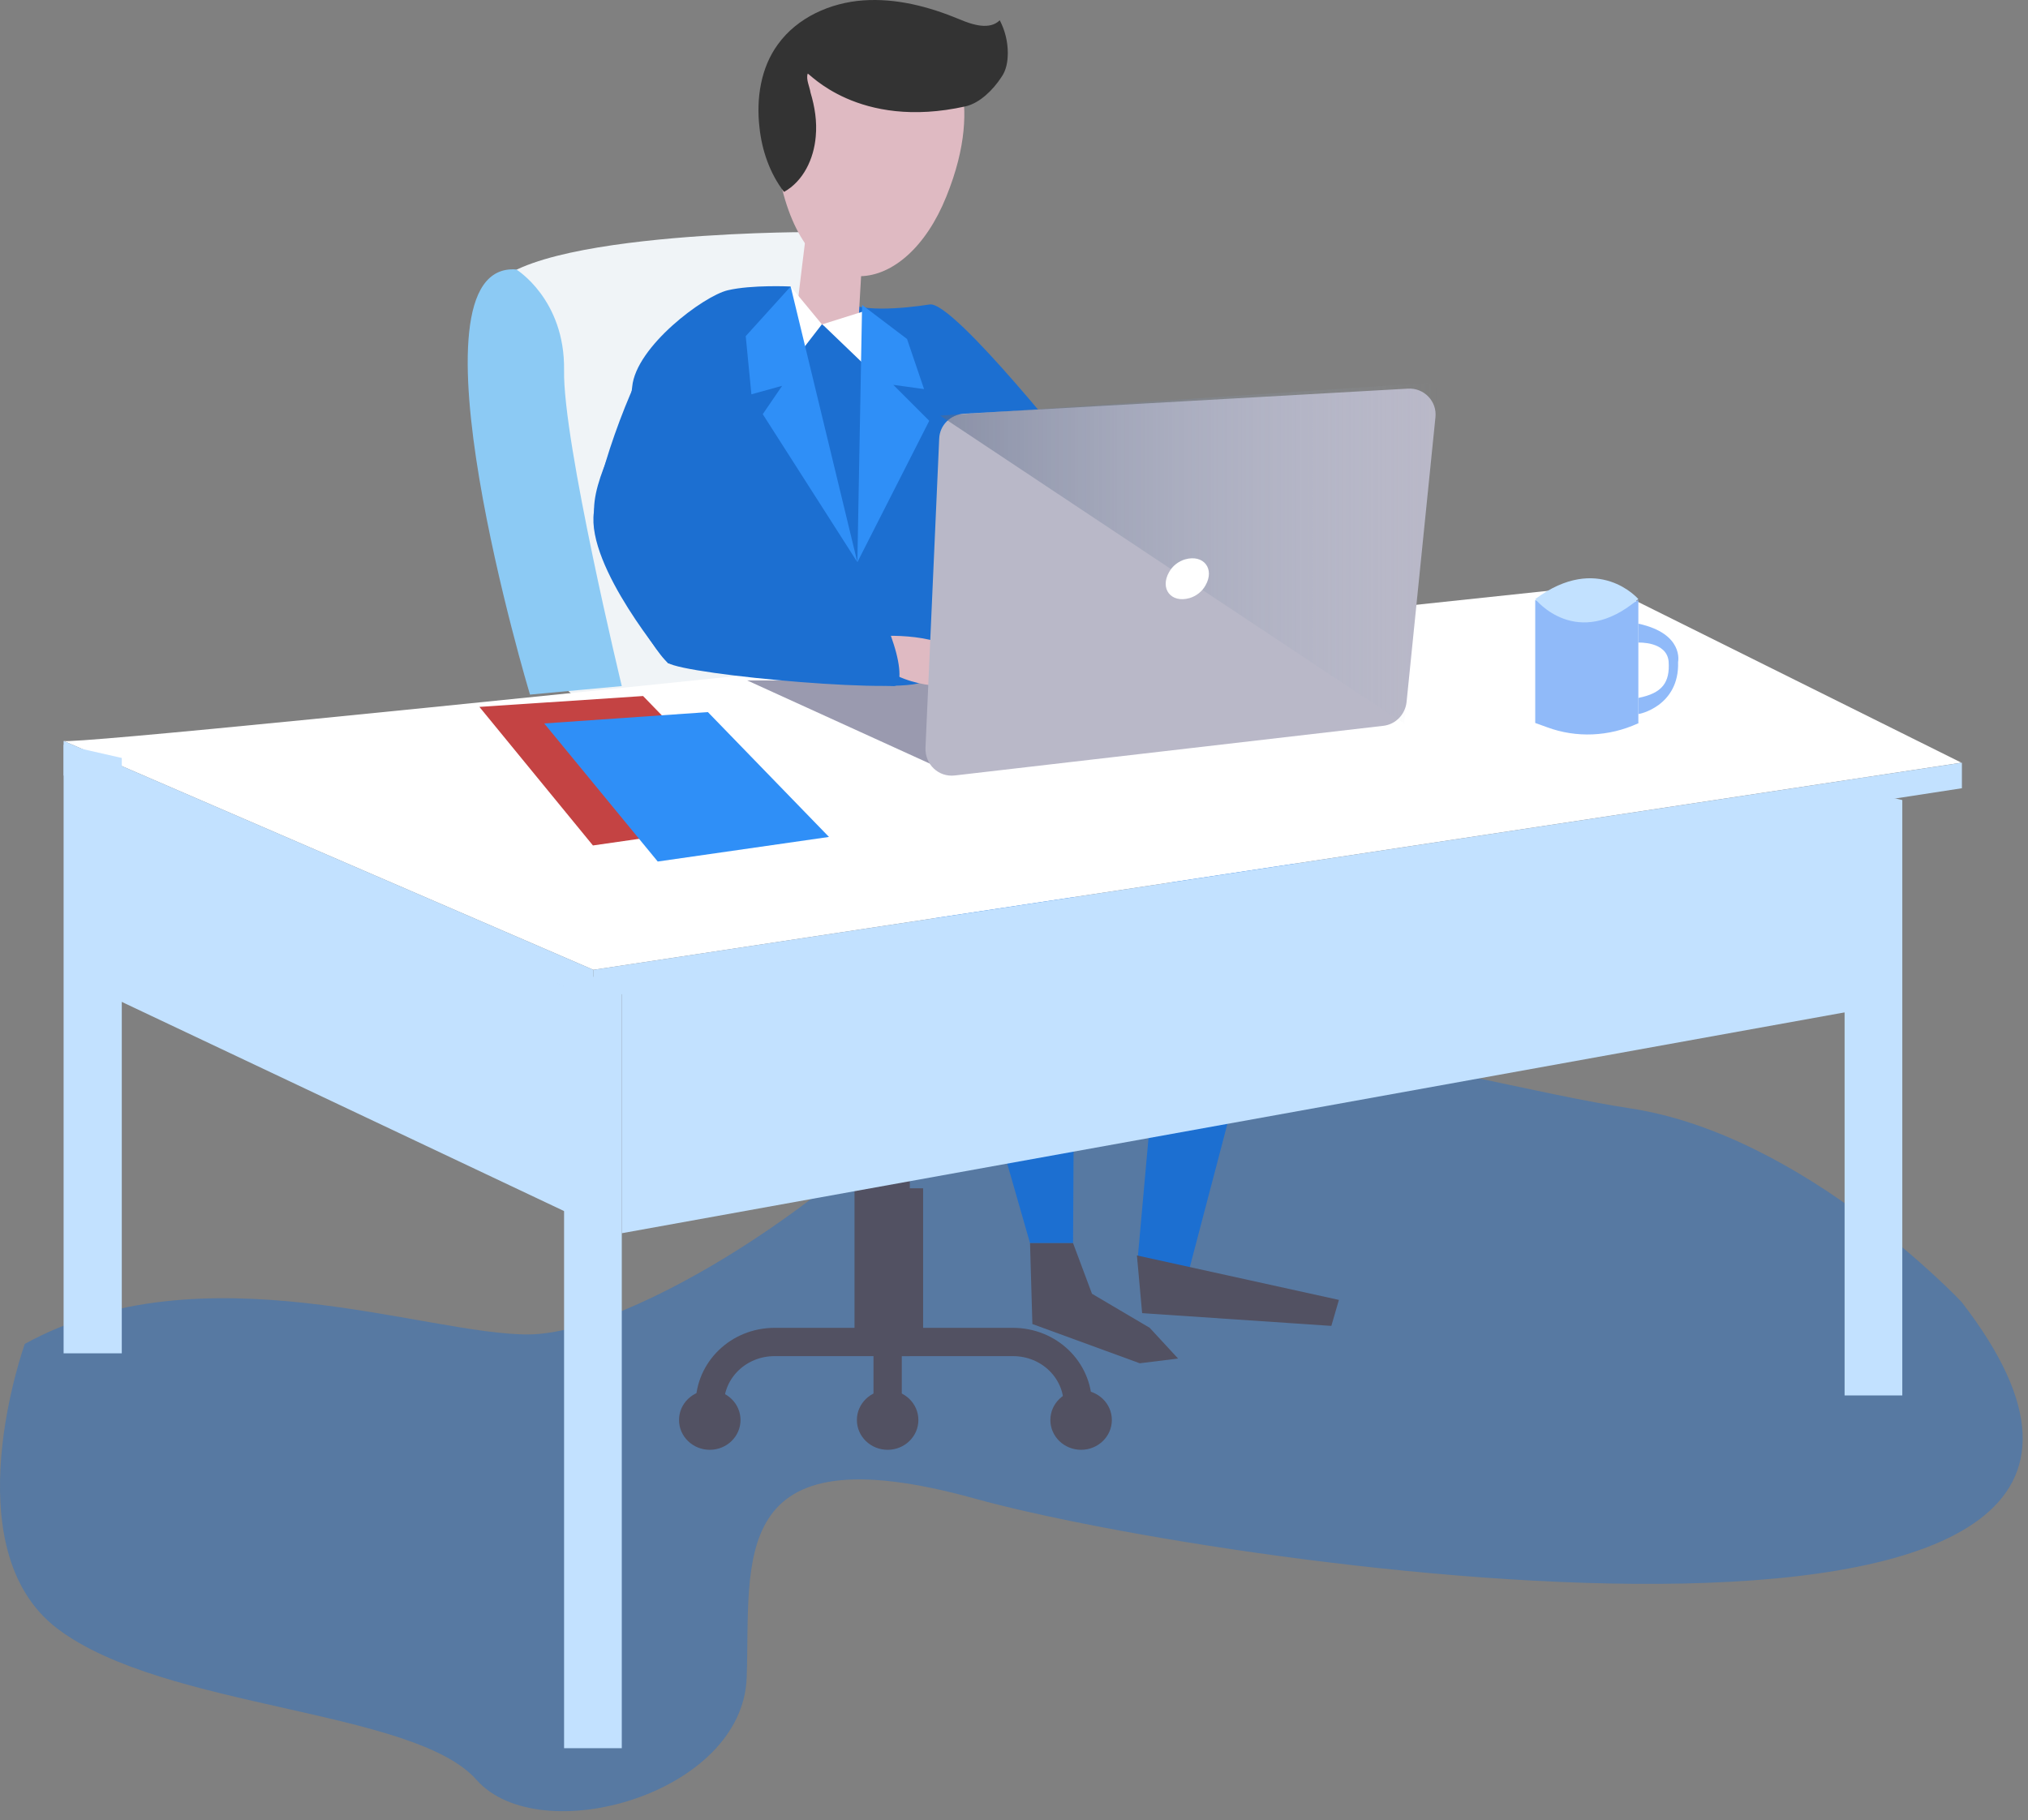
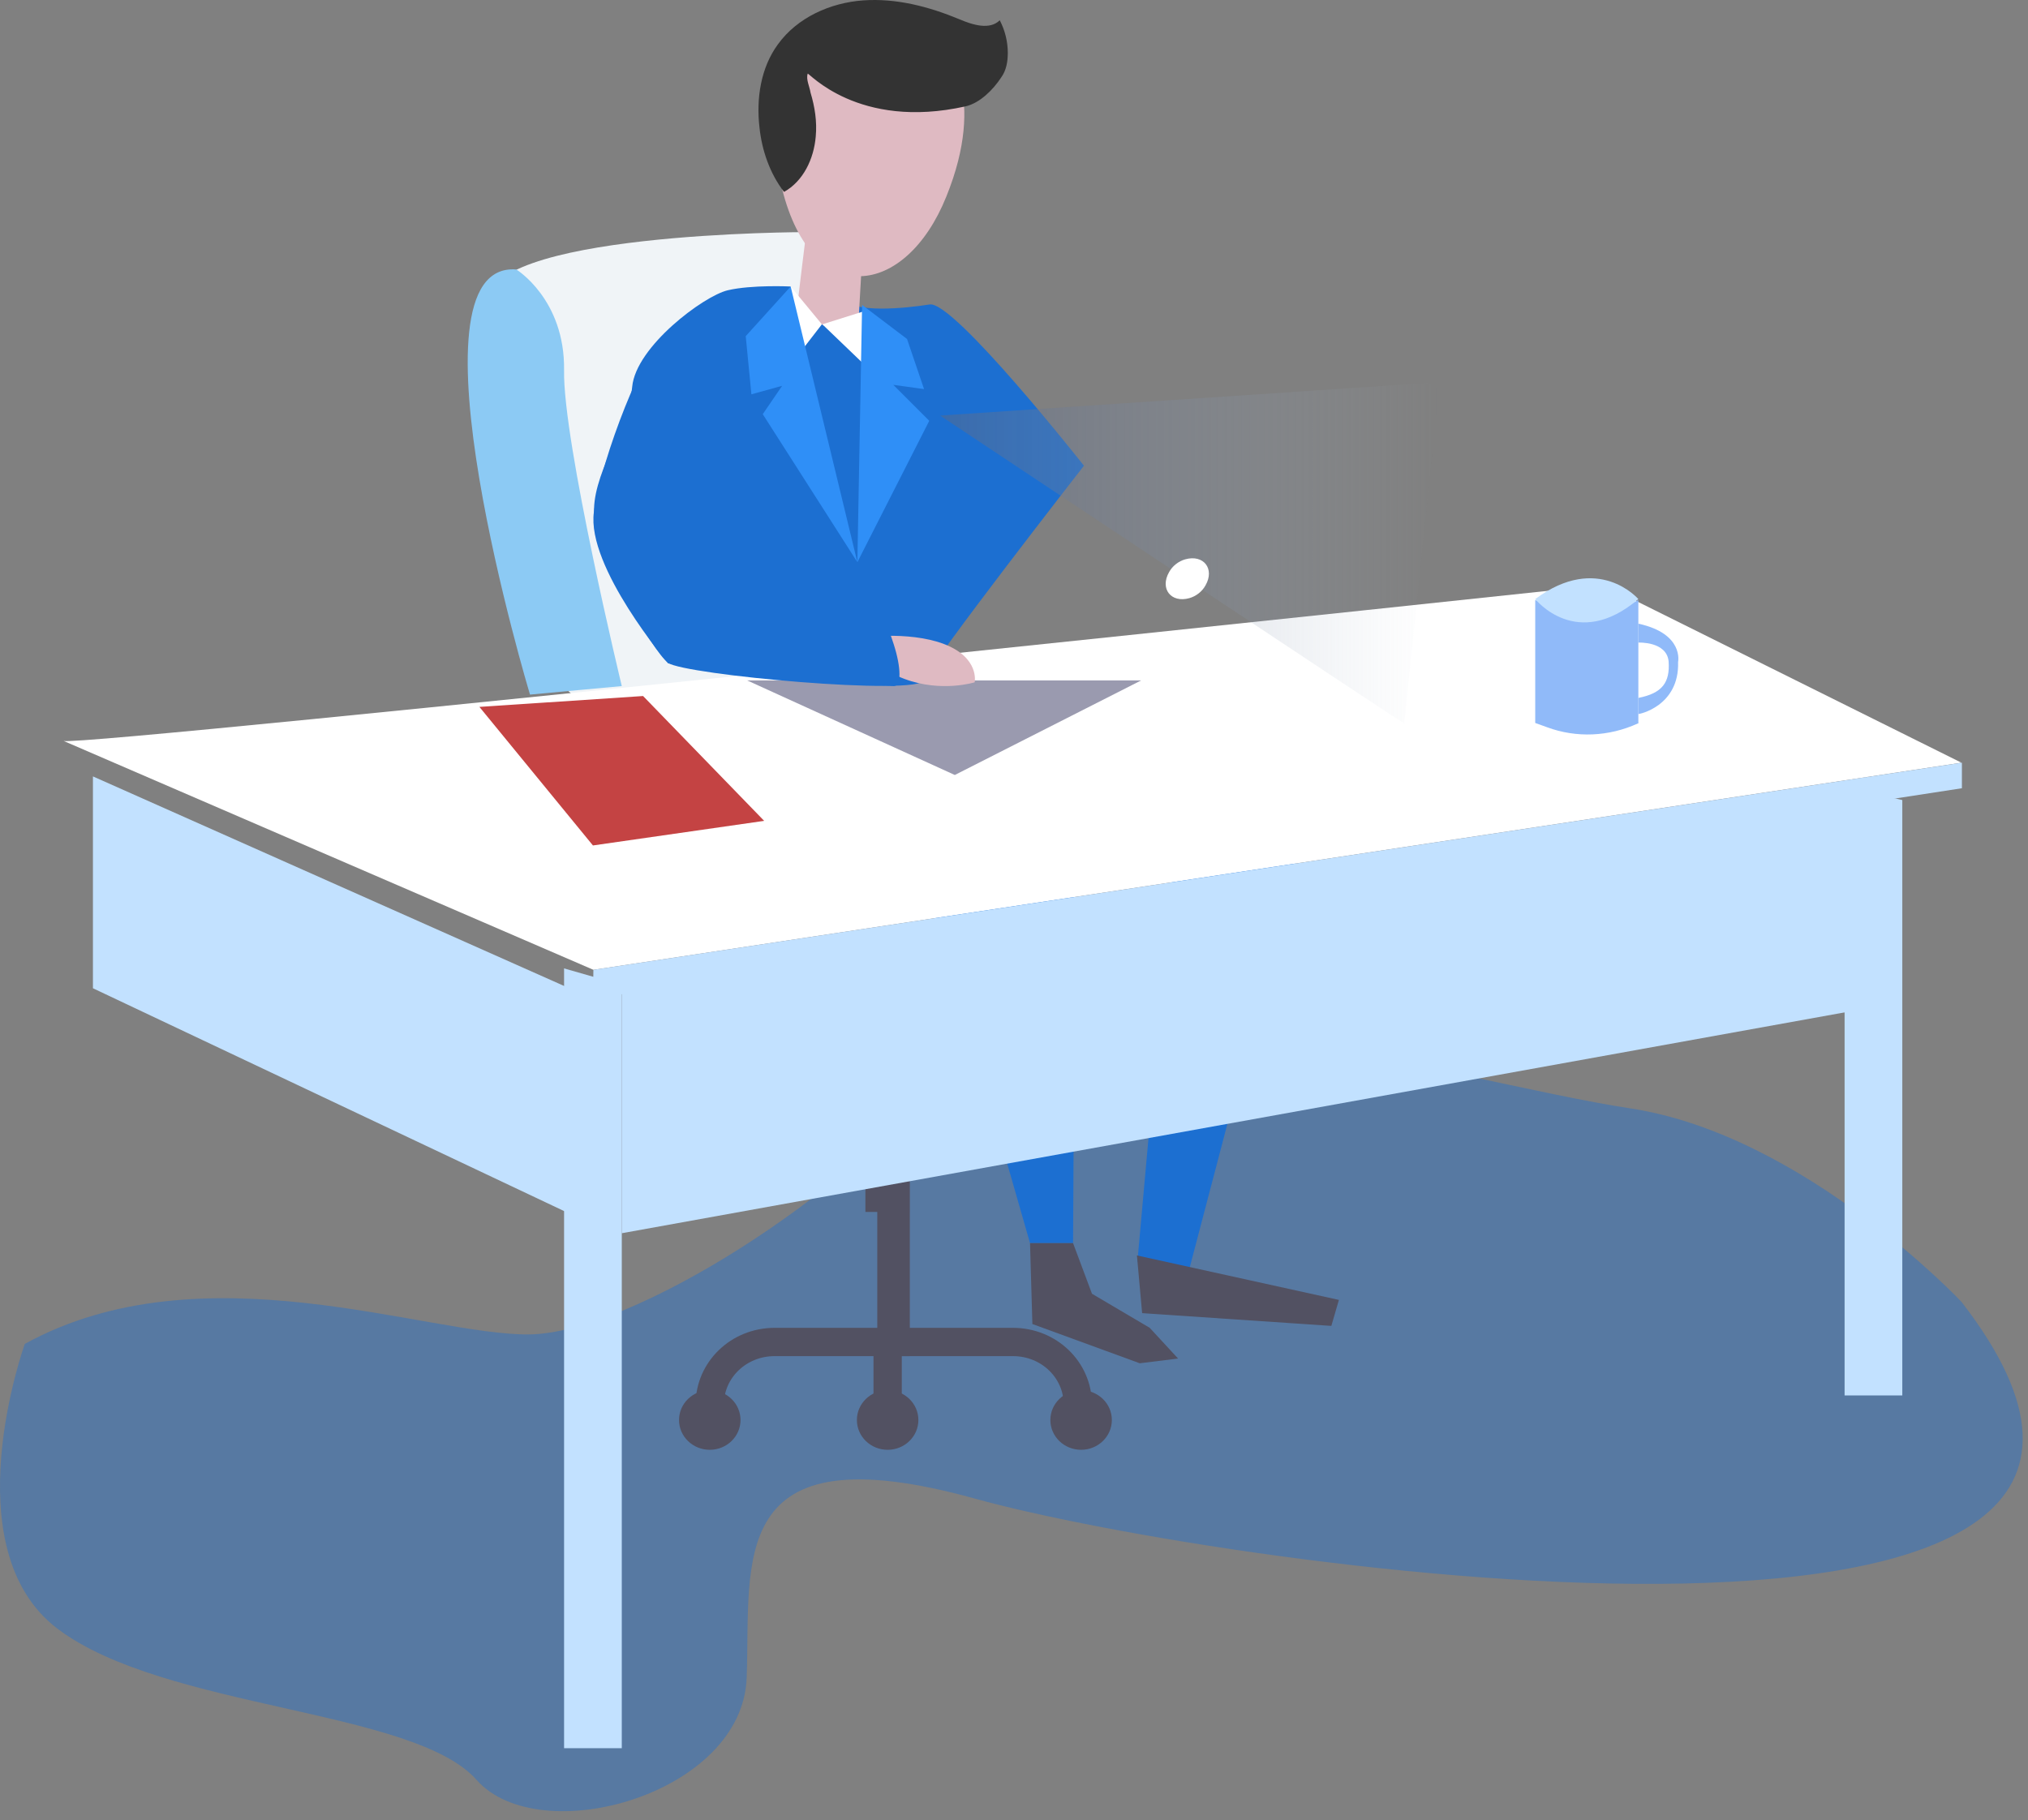
<svg xmlns="http://www.w3.org/2000/svg" width="215" height="193" viewBox="0 0 215 193" fill="none">
  <rect x="0" y="0" width="215" height="193" fill="#808080" stroke="none" />
  <path d="M85.478 24.612C85.478 24.612 50.524 24.612 51.727 32.385C52.931 40.106 59.801 72.85 59.801 72.85L66.421 79.017L90.643 71.897L85.478 24.612Z" fill="#F0F4F7" />
  <path opacity="0.41" d="M2.631 142.499C2.631 142.499 -5.192 164.211 6.142 172.735C17.475 181.259 43.904 181.209 50.524 188.731C57.194 196.252 78.708 190.285 79.159 177.9C79.611 165.514 76.852 151.575 103.331 158.896C129.81 166.267 242.396 182.513 207.943 138.036C207.943 138.036 191.294 120.336 172.839 117.528C154.333 114.72 109.55 101.03 100.021 113.667C90.543 126.303 67.023 141.396 56.09 141.496C45.208 141.596 21.437 132.169 2.631 142.499Z" fill="#1C6FD1" />
  <path d="M75.247 153.73C77.048 153.73 78.507 152.316 78.507 150.571C78.507 148.826 77.048 147.412 75.247 147.412C73.447 147.412 71.988 148.826 71.988 150.571C71.988 152.316 73.447 153.73 75.247 153.73Z" fill="#525162" />
  <path d="M114.615 153.73C116.415 153.73 117.874 152.316 117.874 150.571C117.874 148.826 116.415 147.412 114.615 147.412C112.814 147.412 111.355 148.826 111.355 150.571C111.355 152.316 112.814 153.73 114.615 153.73Z" fill="#525162" />
  <path d="M94.104 153.73C95.904 153.73 97.363 152.316 97.363 150.571C97.363 148.826 95.904 147.412 94.104 147.412C92.303 147.412 90.844 148.826 90.844 150.571C90.844 152.316 92.303 153.73 94.104 153.73Z" fill="#525162" />
  <path d="M75.247 150.571V148.917C75.247 145.256 78.306 142.298 82.118 142.298H94.956V110.056" stroke="#525162" stroke-width="3" stroke-miterlimit="10" />
  <path d="M114.264 150.571V148.917C114.264 145.256 111.205 142.298 107.393 142.298H94.505V110.056" stroke="#525162" stroke-width="3" stroke-miterlimit="10" />
  <path d="M94.103 150.571V142.298" stroke="#525162" stroke-width="3" stroke-miterlimit="10" />
-   <path d="M97.865 126.001H90.593V142.047H97.865V126.001Z" fill="#525162" />
  <path d="M96.411 110.307H91.747V128.509H96.411V110.307Z" fill="#525162" />
  <path d="M111.455 73.301L140.291 80.421L125.648 136.23L120.583 133.773L124.895 85.786L99.119 77.964L114.013 86.288L113.762 131.818H109.199C109.199 131.818 96.561 87.291 95.307 87.291C94.053 87.291 72.79 73.602 72.79 73.602L111.455 73.301Z" fill="#1C6FD1" />
  <path d="M141.143 140.592L121.084 139.239L120.532 133.121L141.946 137.835L141.143 140.592Z" fill="#525162" />
  <path d="M124.895 144.053L120.833 144.555L109.449 140.393L109.199 131.818H113.762L115.768 137.184L121.886 140.794L124.895 144.053Z" fill="#525162" />
  <path d="M195.556 83.43V147.964H201.674V84.834L195.556 83.43Z" fill="#C2E1FF" />
  <path d="M6.743 78.566C8.749 79.218 170.03 62.019 170.03 62.019L207.943 80.872L62.91 102.835L6.743 78.566Z" fill="white" />
  <path d="M79.209 72.147L101.225 82.176L120.984 72.147H79.209Z" fill="#9A9AAF" />
  <path d="M83.823 30.378C83.823 30.378 79.71 30.177 77.153 30.779C74.595 31.381 67.424 36.746 67.023 41.008C66.621 45.27 62.559 50.535 63.011 54.797C63.462 59.06 69.129 68.988 70.834 70.292C72.539 71.545 97.463 73.852 98.015 72.097C98.567 70.342 114.915 49.382 114.915 49.382C114.915 49.382 101.124 31.882 98.567 32.283C96.009 32.684 90.342 33.286 89.339 31.581C88.236 29.927 82.519 33.386 83.823 30.378Z" fill="#1C6FD1" />
-   <path d="M100.221 5.106C100.221 5.106 104.685 10.12 100.322 20.851C96.009 31.581 86.129 32.885 82.92 20.049C82.92 20.049 82.769 16.639 82.519 15.686C82.268 14.733 82.97 7.362 83.522 7.162C84.073 6.961 85.528 3.301 86.781 4.956C88.035 6.61 96.109 8.115 100.221 5.106Z" fill="#DFBAC2" />
+   <path d="M100.221 5.106C100.221 5.106 104.685 10.12 100.322 20.851C96.009 31.581 86.129 32.885 82.92 20.049C82.92 20.049 82.769 16.639 82.519 15.686C84.073 6.961 85.528 3.301 86.781 4.956C88.035 6.61 96.109 8.115 100.221 5.106Z" fill="#DFBAC2" />
  <path d="M86.481 14.483C86.28 16.84 85.177 19.197 83.121 20.35C81.617 18.394 80.764 15.937 80.513 13.48C80.162 10.421 80.664 7.162 82.469 4.705C84.525 1.847 88.036 0.293 91.496 0.042C95.007 -0.209 98.467 0.694 101.726 2.048C103.131 2.649 104.936 3.201 105.989 2.148C106.541 3.201 106.842 4.404 106.842 5.608C106.842 6.51 106.691 7.463 106.14 8.215C105.287 9.519 103.883 10.923 102.378 11.274C90.944 13.831 85.679 7.613 85.629 7.814C85.428 8.416 85.829 9.168 85.929 9.82C86.381 11.324 86.632 12.878 86.481 14.483Z" fill="#333333" />
  <path d="M85.478 24.612C85.478 24.612 84.726 30.63 84.575 32.084C84.375 33.538 90.894 36.195 90.894 36.195L91.396 27.42L85.478 24.612Z" fill="#DFBAC2" />
  <path d="M83.823 30.378L87.133 34.389L84.575 37.699L83.823 30.378Z" fill="white" />
  <path d="M91.646 32.986L87.183 34.39L92.248 39.254L91.646 32.986Z" fill="white" />
  <path d="M91.396 32.334L96.16 35.944L97.965 41.259L94.706 40.808L98.517 44.619L90.894 59.612L91.396 32.334Z" fill="#2F8FF7" />
  <path d="M90.894 67.635C90.894 67.635 96.26 66.833 100.072 68.287C103.883 69.741 103.331 72.348 103.331 72.348C103.331 72.348 99.821 73.451 95.909 71.997C91.997 70.543 90.894 67.635 90.894 67.635Z" fill="#DFBAC2" />
  <path d="M73.643 51.689C73.643 51.689 75.899 61.367 76.351 61.818C76.802 62.269 91.997 64.526 92.7 64.726C93.402 64.927 93.953 65.829 94.756 68.337C95.558 70.844 95.558 72.749 94.756 72.749C93.953 72.749 70.834 70.342 70.834 70.342C70.834 70.342 62.158 60.113 62.961 54.297C63.763 48.43 68.527 36.546 70.182 36.245C71.837 35.844 73.743 39.504 73.643 51.689Z" fill="#1C6FD1" />
  <path d="M90.894 59.611L83.823 30.378L79.059 35.643L79.66 41.81L82.92 40.908L80.864 43.917L90.894 59.611Z" fill="#2F8FF7" />
-   <path d="M102.177 43.867L149.268 41.209C150.973 41.109 152.377 42.563 152.177 44.268L149.117 74.454C148.967 75.757 147.964 76.811 146.66 76.961L101.225 82.226C99.519 82.427 98.065 81.073 98.115 79.318L99.57 46.524C99.62 45.07 100.773 43.967 102.177 43.867Z" fill="#B9B8C8" />
  <path d="M151.324 40.607C151.625 40.607 152.578 41.209 152.527 41.51L148.867 76.71C148.867 76.811 99.67 44.067 99.67 44.067L151.324 40.607Z" fill="url(#paint0_linear)" />
  <path d="M123.942 60.664C122.939 62.419 124.143 63.974 126.099 63.422C126.801 63.221 127.453 62.72 127.804 62.068C128.807 60.313 127.603 58.759 125.647 59.31C124.945 59.511 124.293 60.012 123.942 60.664Z" fill="white" />
  <path d="M207.993 80.873V83.581L62.86 105.894L62.91 102.836L207.993 80.873Z" fill="#C2E1FF" />
-   <path d="M6.743 78.566V82.227L62.86 105.894L62.91 102.836L6.743 78.566Z" fill="#C2E1FF" />
  <path d="M59.801 102.685V185.37H65.919V104.44L59.801 102.685Z" fill="#C2E1FF" />
-   <path d="M6.743 78.967V143.501H12.911V80.371L6.743 78.967Z" fill="#C2E1FF" />
  <path d="M81.014 87.04L62.86 89.648L50.825 74.956L68.176 73.803L81.014 87.04Z" fill="#C44343" />
-   <path d="M87.885 88.745L69.731 91.352L57.695 76.71L75.047 75.507L87.885 88.745Z" fill="#2F8FF7" />
  <path d="M65.92 104.44V130.765L198.615 106.796L197.813 82.427L65.92 104.44Z" fill="#C2E1FF" />
  <path d="M62.861 129.862L9.853 104.79V82.326L61.707 105.392L62.861 129.862Z" fill="#C2E1FF" />
  <path d="M54.736 28.573C54.736 28.573 59.902 31.732 59.801 39.254C59.651 46.775 65.92 72.749 65.92 72.749L56.191 73.652C56.191 73.702 42.349 27.62 54.736 28.573Z" fill="#8CCAF4" />
  <path d="M162.758 63.623L165.617 64.776C167.673 65.629 170.03 65.528 172.036 64.475L173.691 63.623V66.13V76.71H173.641C170.581 78.114 167.121 78.265 164.012 77.112L162.758 76.66V63.623Z" fill="#90BAF9" />
  <path d="M177.904 70.192C177.904 70.192 178.555 67.184 173.691 66.131V68.137C173.691 68.137 176.7 67.986 176.901 70.142C177.051 72.349 176.249 73.502 173.691 74.003V75.708C173.691 75.758 178.054 74.906 177.904 70.192Z" fill="#90BAF9" />
  <path d="M162.759 63.523C162.759 63.523 167.172 69.089 173.691 63.523C173.691 63.523 169.428 58.559 162.759 63.523Z" fill="#C2E1FF" />
  <defs>
    <linearGradient id="paint0_linear" x1="152.524" y1="58.631" x2="99.669" y2="58.631" gradientUnits="userSpaceOnUse">
      <stop stop-color="#AABACC" stop-opacity="0" />
      <stop offset="1" stop-color="#5A6885" stop-opacity="0.502" />
    </linearGradient>
  </defs>
</svg>